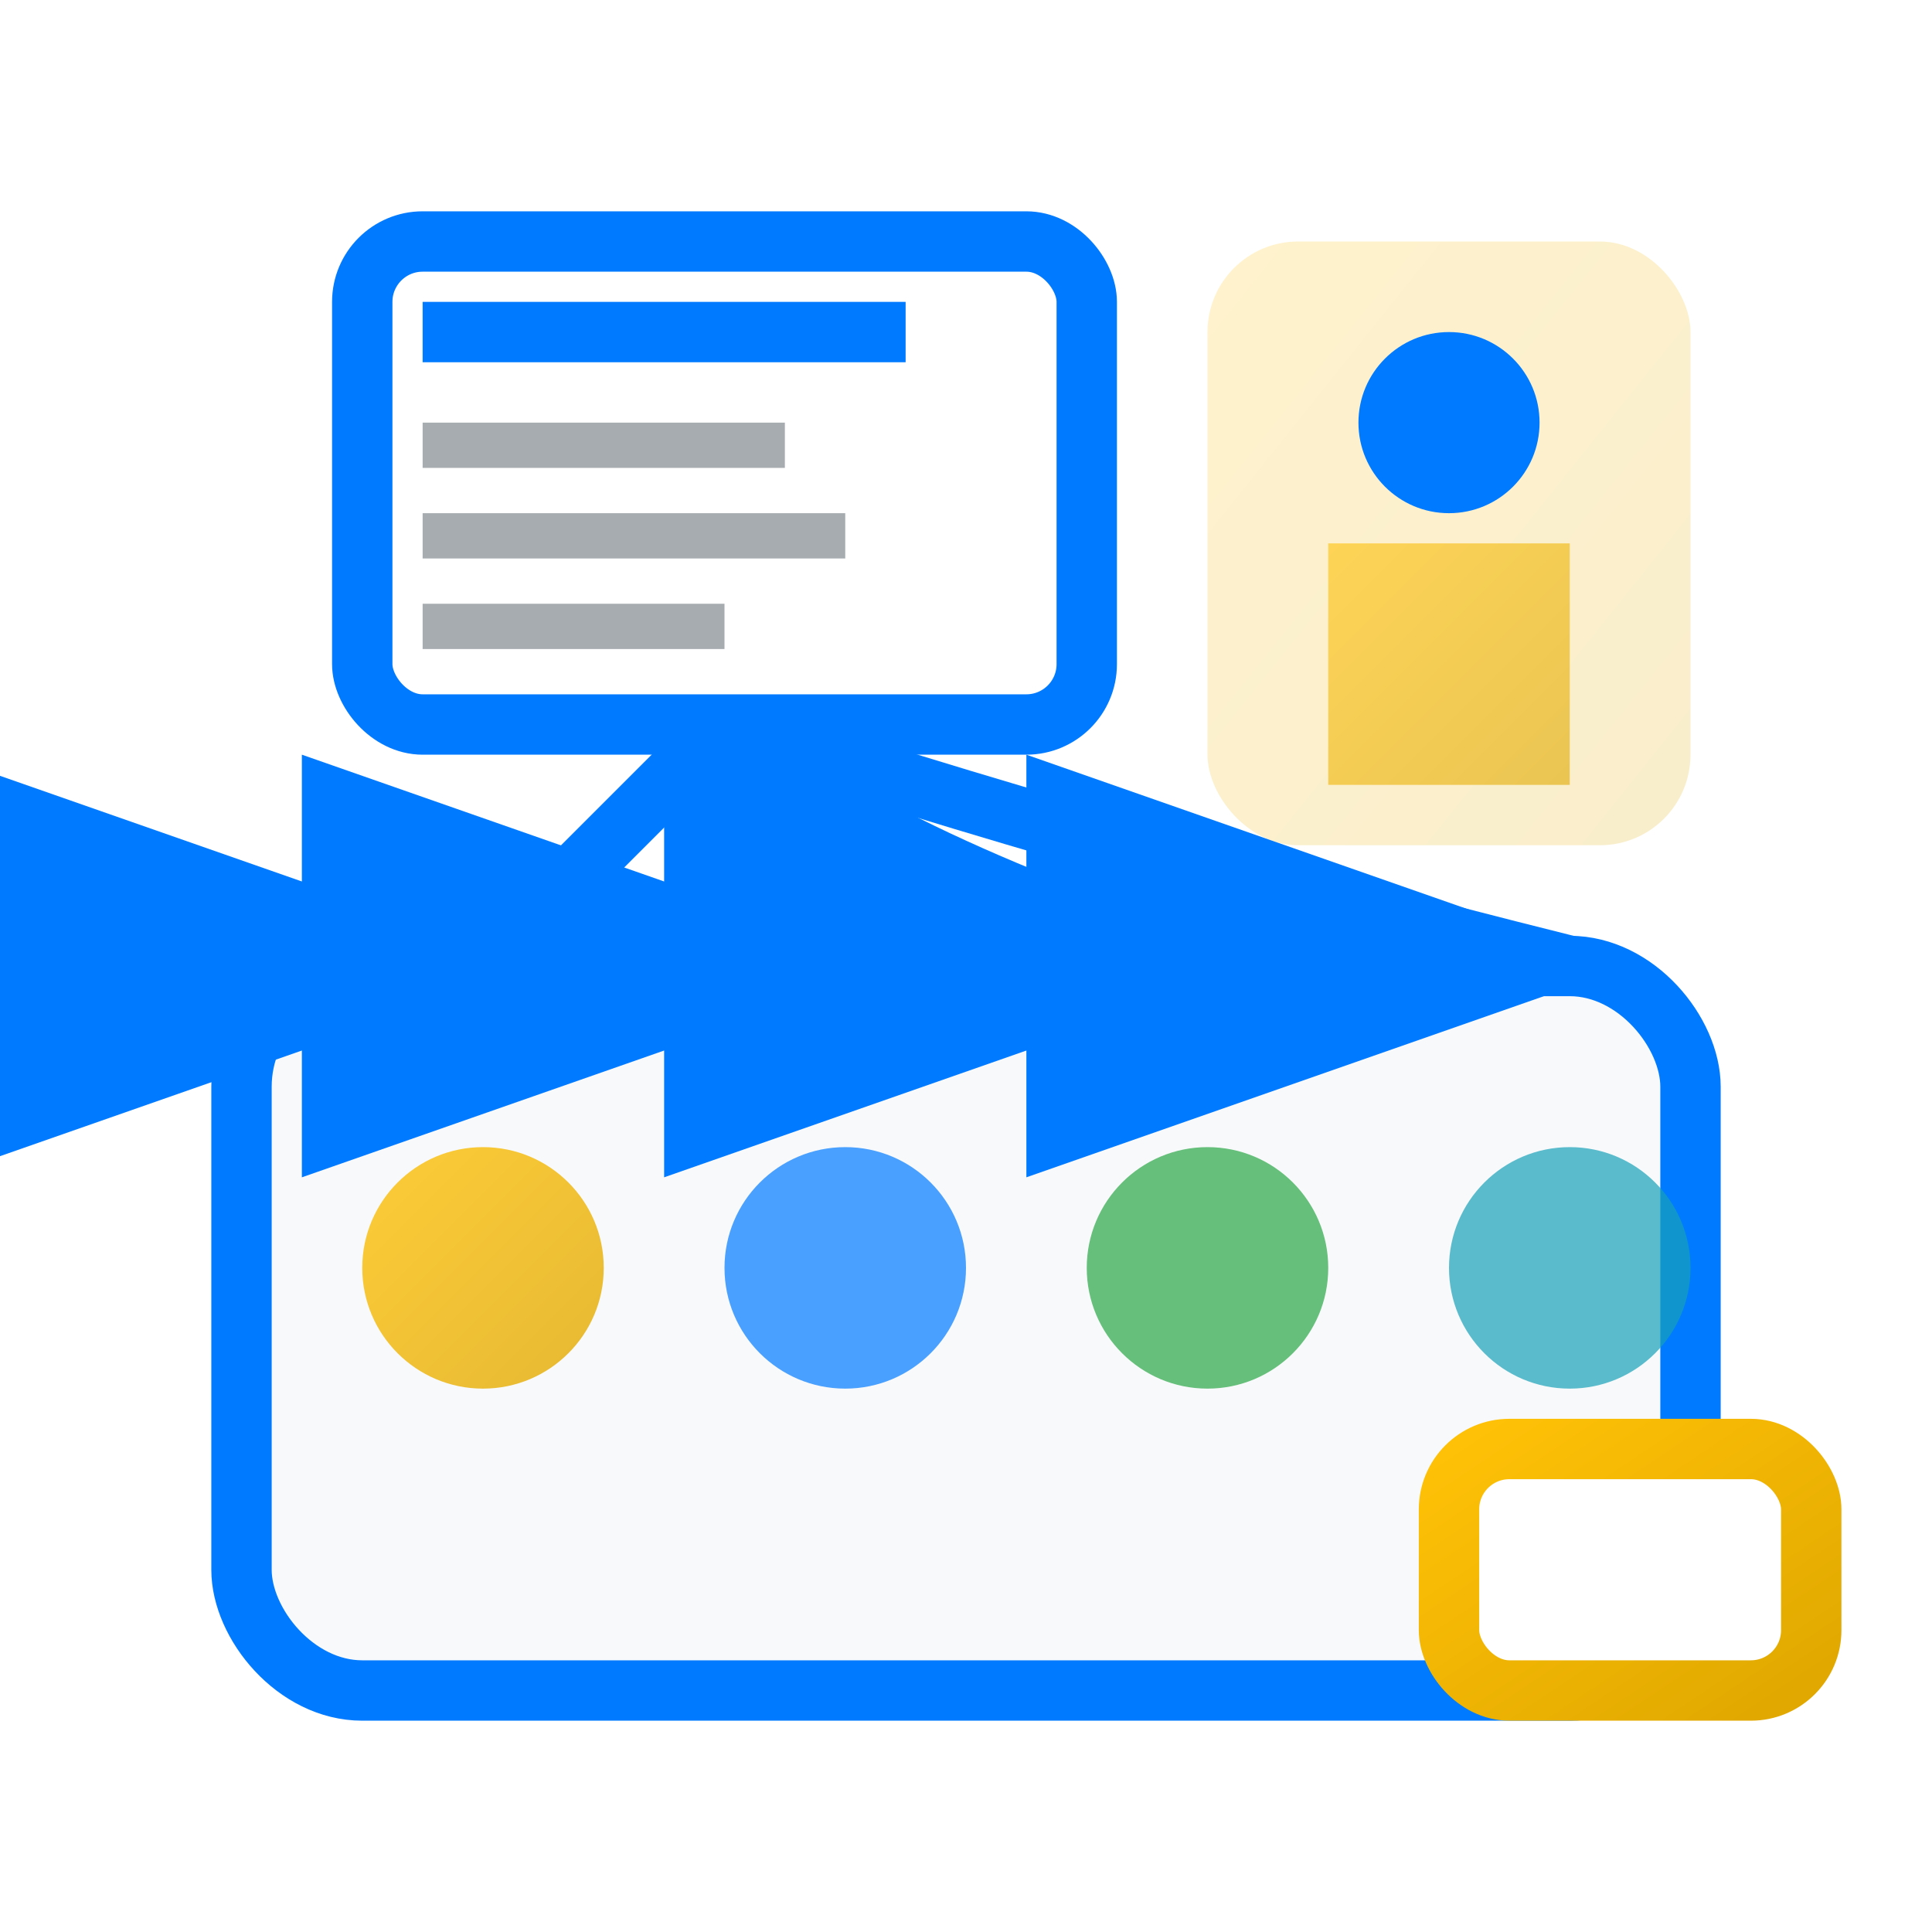
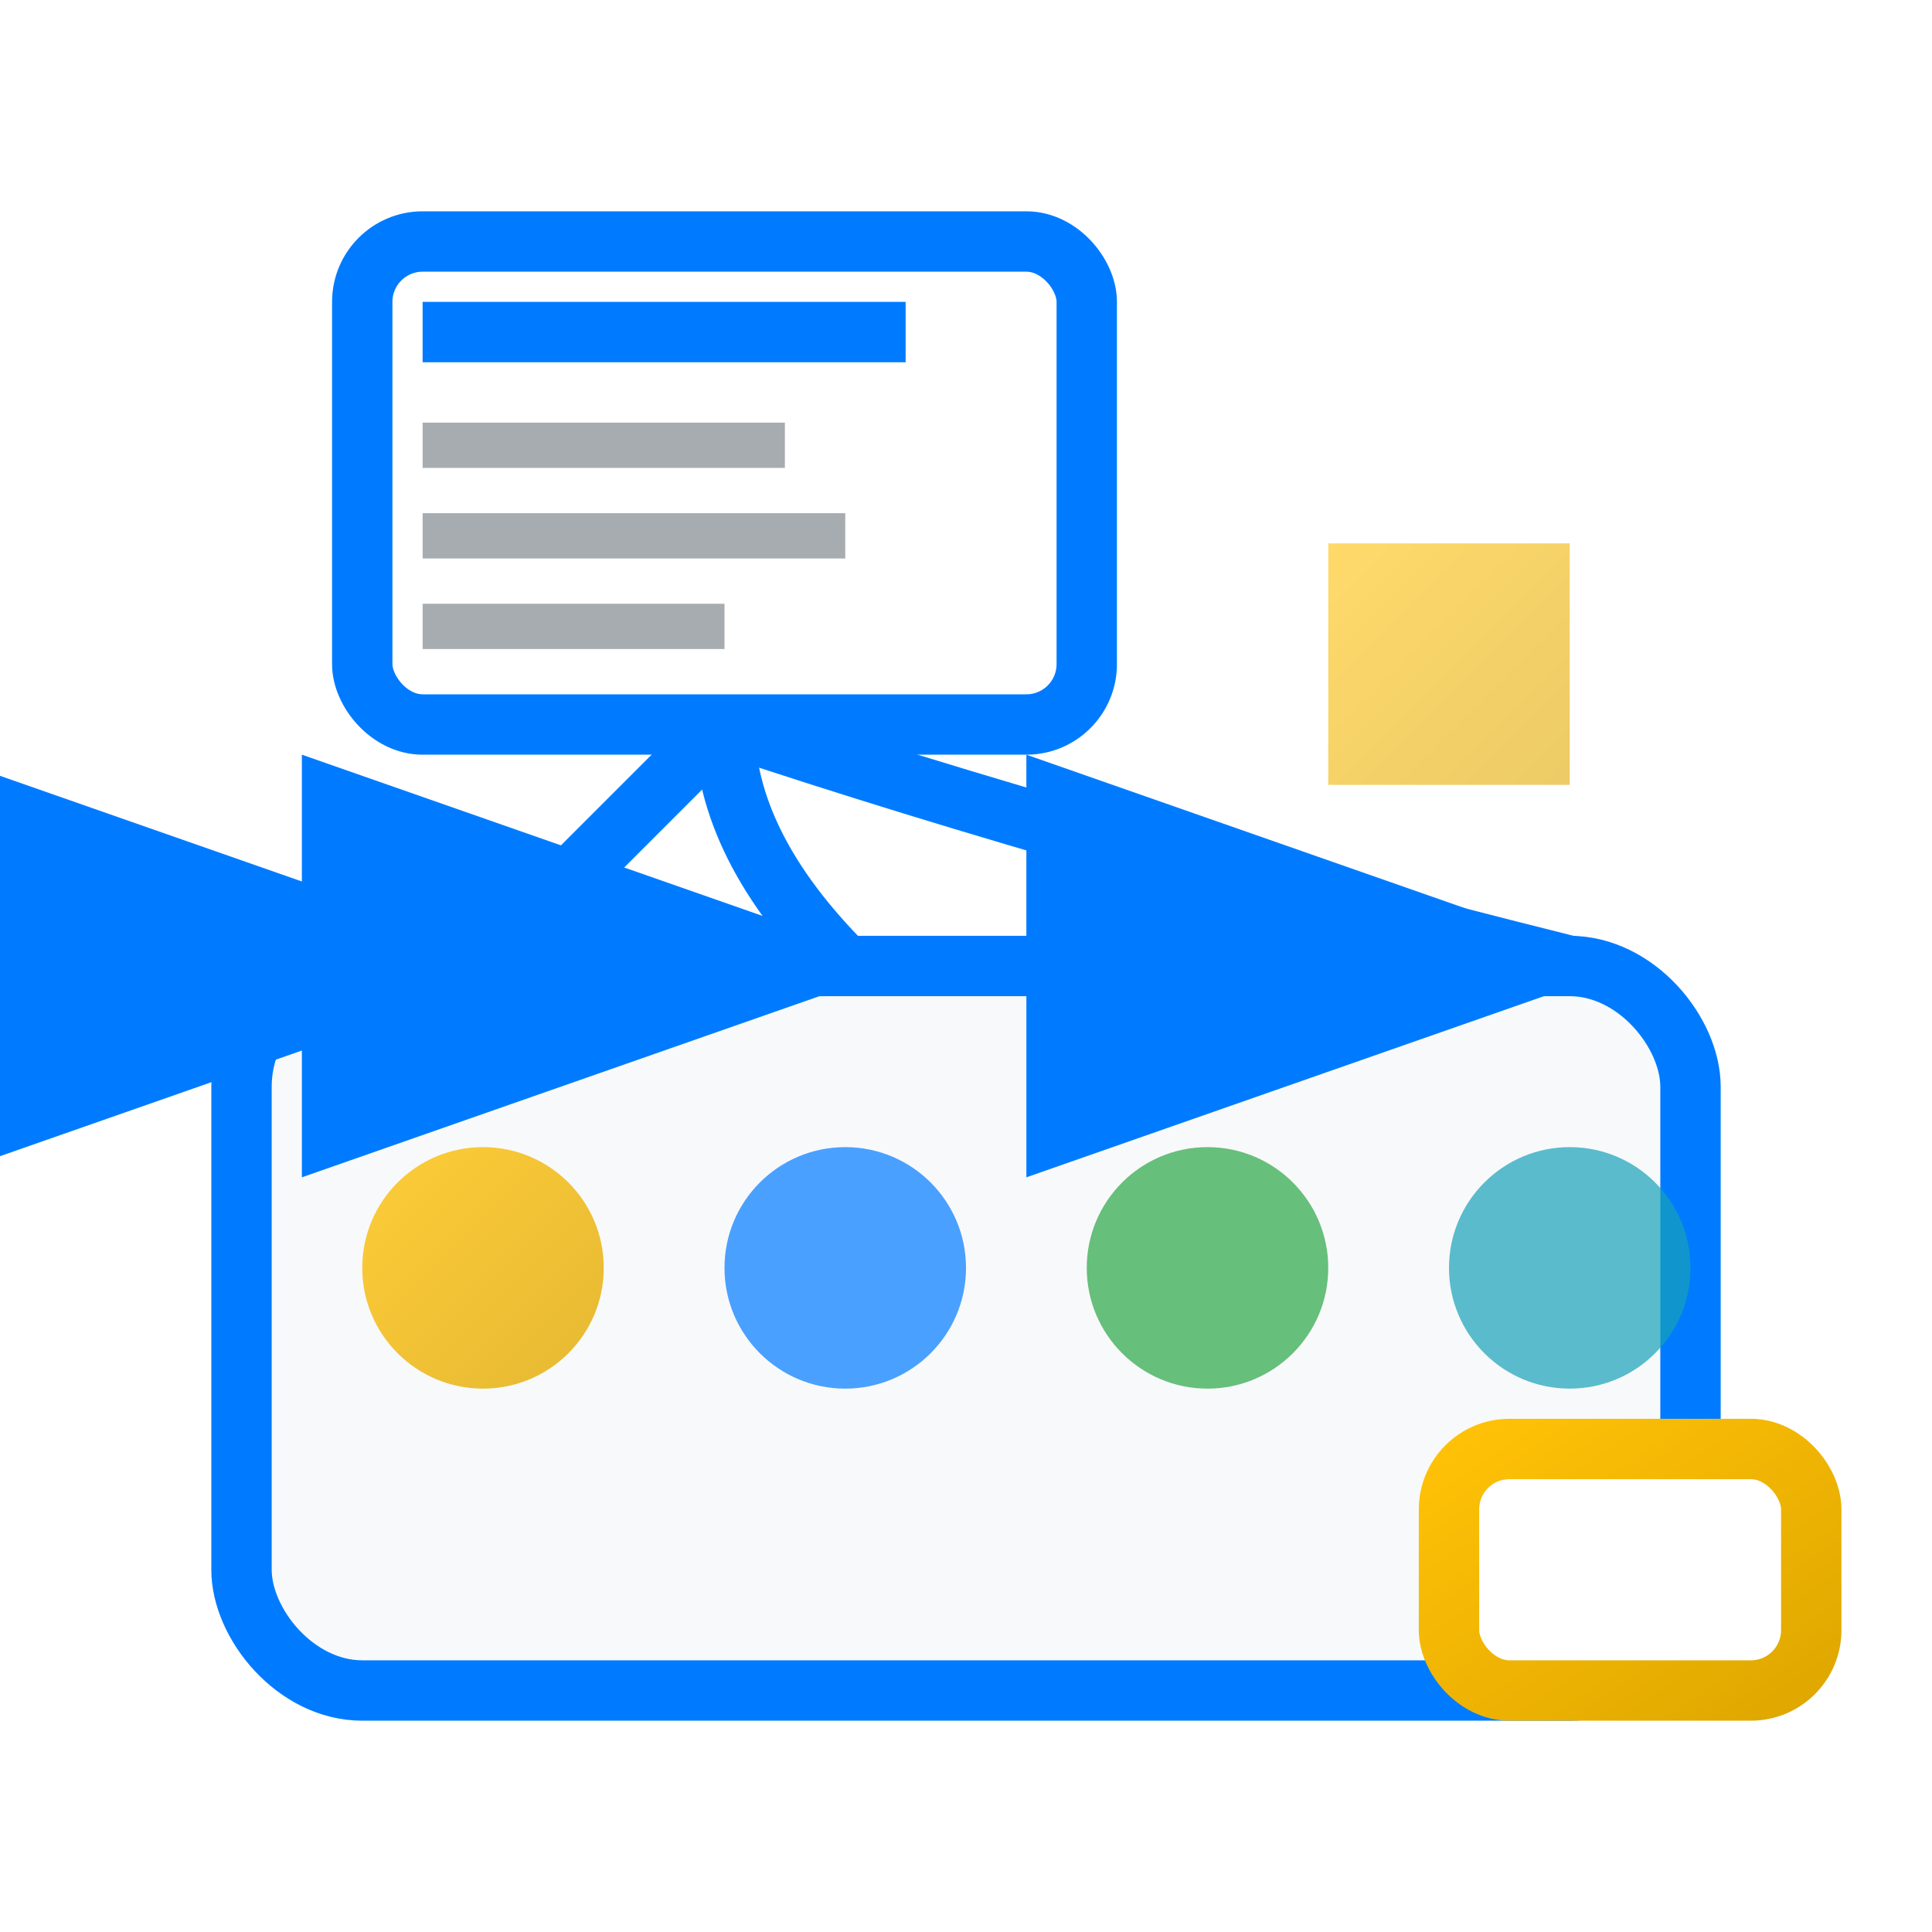
<svg xmlns="http://www.w3.org/2000/svg" width="64" height="64" viewBox="0 0 64 64" fill="none">
  <defs>
    <linearGradient id="serviceGradient4" x1="0%" y1="0%" x2="100%" y2="100%">
      <stop offset="0%" style="stop-color:#FFC107;stop-opacity:1" />
      <stop offset="100%" style="stop-color:#E0A800;stop-opacity:1" />
    </linearGradient>
  </defs>
  <rect x="8" y="32" width="48" height="24" rx="4" fill="#F8F9FA" stroke="#007BFF" stroke-width="2" />
  <rect x="12" y="8" width="24" height="16" rx="2" fill="white" stroke="#007BFF" stroke-width="2" />
  <rect x="14" y="10" width="16" height="2" fill="#007BFF" />
  <rect x="14" y="14" width="12" height="1.5" fill="#6C757D" opacity="0.6" />
  <rect x="14" y="17" width="14" height="1.5" fill="#6C757D" opacity="0.6" />
  <rect x="14" y="20" width="10" height="1.5" fill="#6C757D" opacity="0.6" />
  <circle cx="16" cy="42" r="4" fill="url(#serviceGradient4)" opacity="0.8" />
  <circle cx="28" cy="42" r="4" fill="#007BFF" opacity="0.7" />
  <circle cx="40" cy="42" r="4" fill="#28A745" opacity="0.7" />
  <circle cx="52" cy="42" r="4" fill="#17A2B8" opacity="0.7" />
  <path d="M24 24 Q20 28 16 32" stroke="#007BFF" stroke-width="2" fill="none" marker-end="url(#arrowhead)" />
  <path d="M24 24 Q24 28 28 32" stroke="#007BFF" stroke-width="2" fill="none" marker-end="url(#arrowhead)" />
-   <path d="M24 24 Q28 28 40 32" stroke="#007BFF" stroke-width="2" fill="none" marker-end="url(#arrowhead)" />
  <path d="M24 24 Q36 28 52 32" stroke="#007BFF" stroke-width="2" fill="none" marker-end="url(#arrowhead)" />
-   <rect x="40" y="8" width="16" height="20" rx="3" fill="url(#serviceGradient4)" opacity="0.2" />
-   <circle cx="48" cy="14" r="3" fill="#007BFF" />
  <rect x="44" y="18" width="8" height="8" fill="url(#serviceGradient4)" opacity="0.6" />
  <rect x="48" y="48" width="12" height="8" rx="2" fill="white" stroke="url(#serviceGradient4)" stroke-width="2" />
  <line x1="50" y1="51" x2="58" y2="51" stroke="url(#serviceGradient4)" stroke-width="1" />
  <line x1="50" y1="53" x2="56" y2="53" stroke="url(#serviceGradient4)" stroke-width="1" />
  <defs>
    <marker id="arrowhead" markerWidth="10" markerHeight="7" refX="9" refY="3.5" orient="auto">
      <polygon points="0 0, 10 3.5, 0 7" fill="#007BFF" />
    </marker>
  </defs>
</svg>